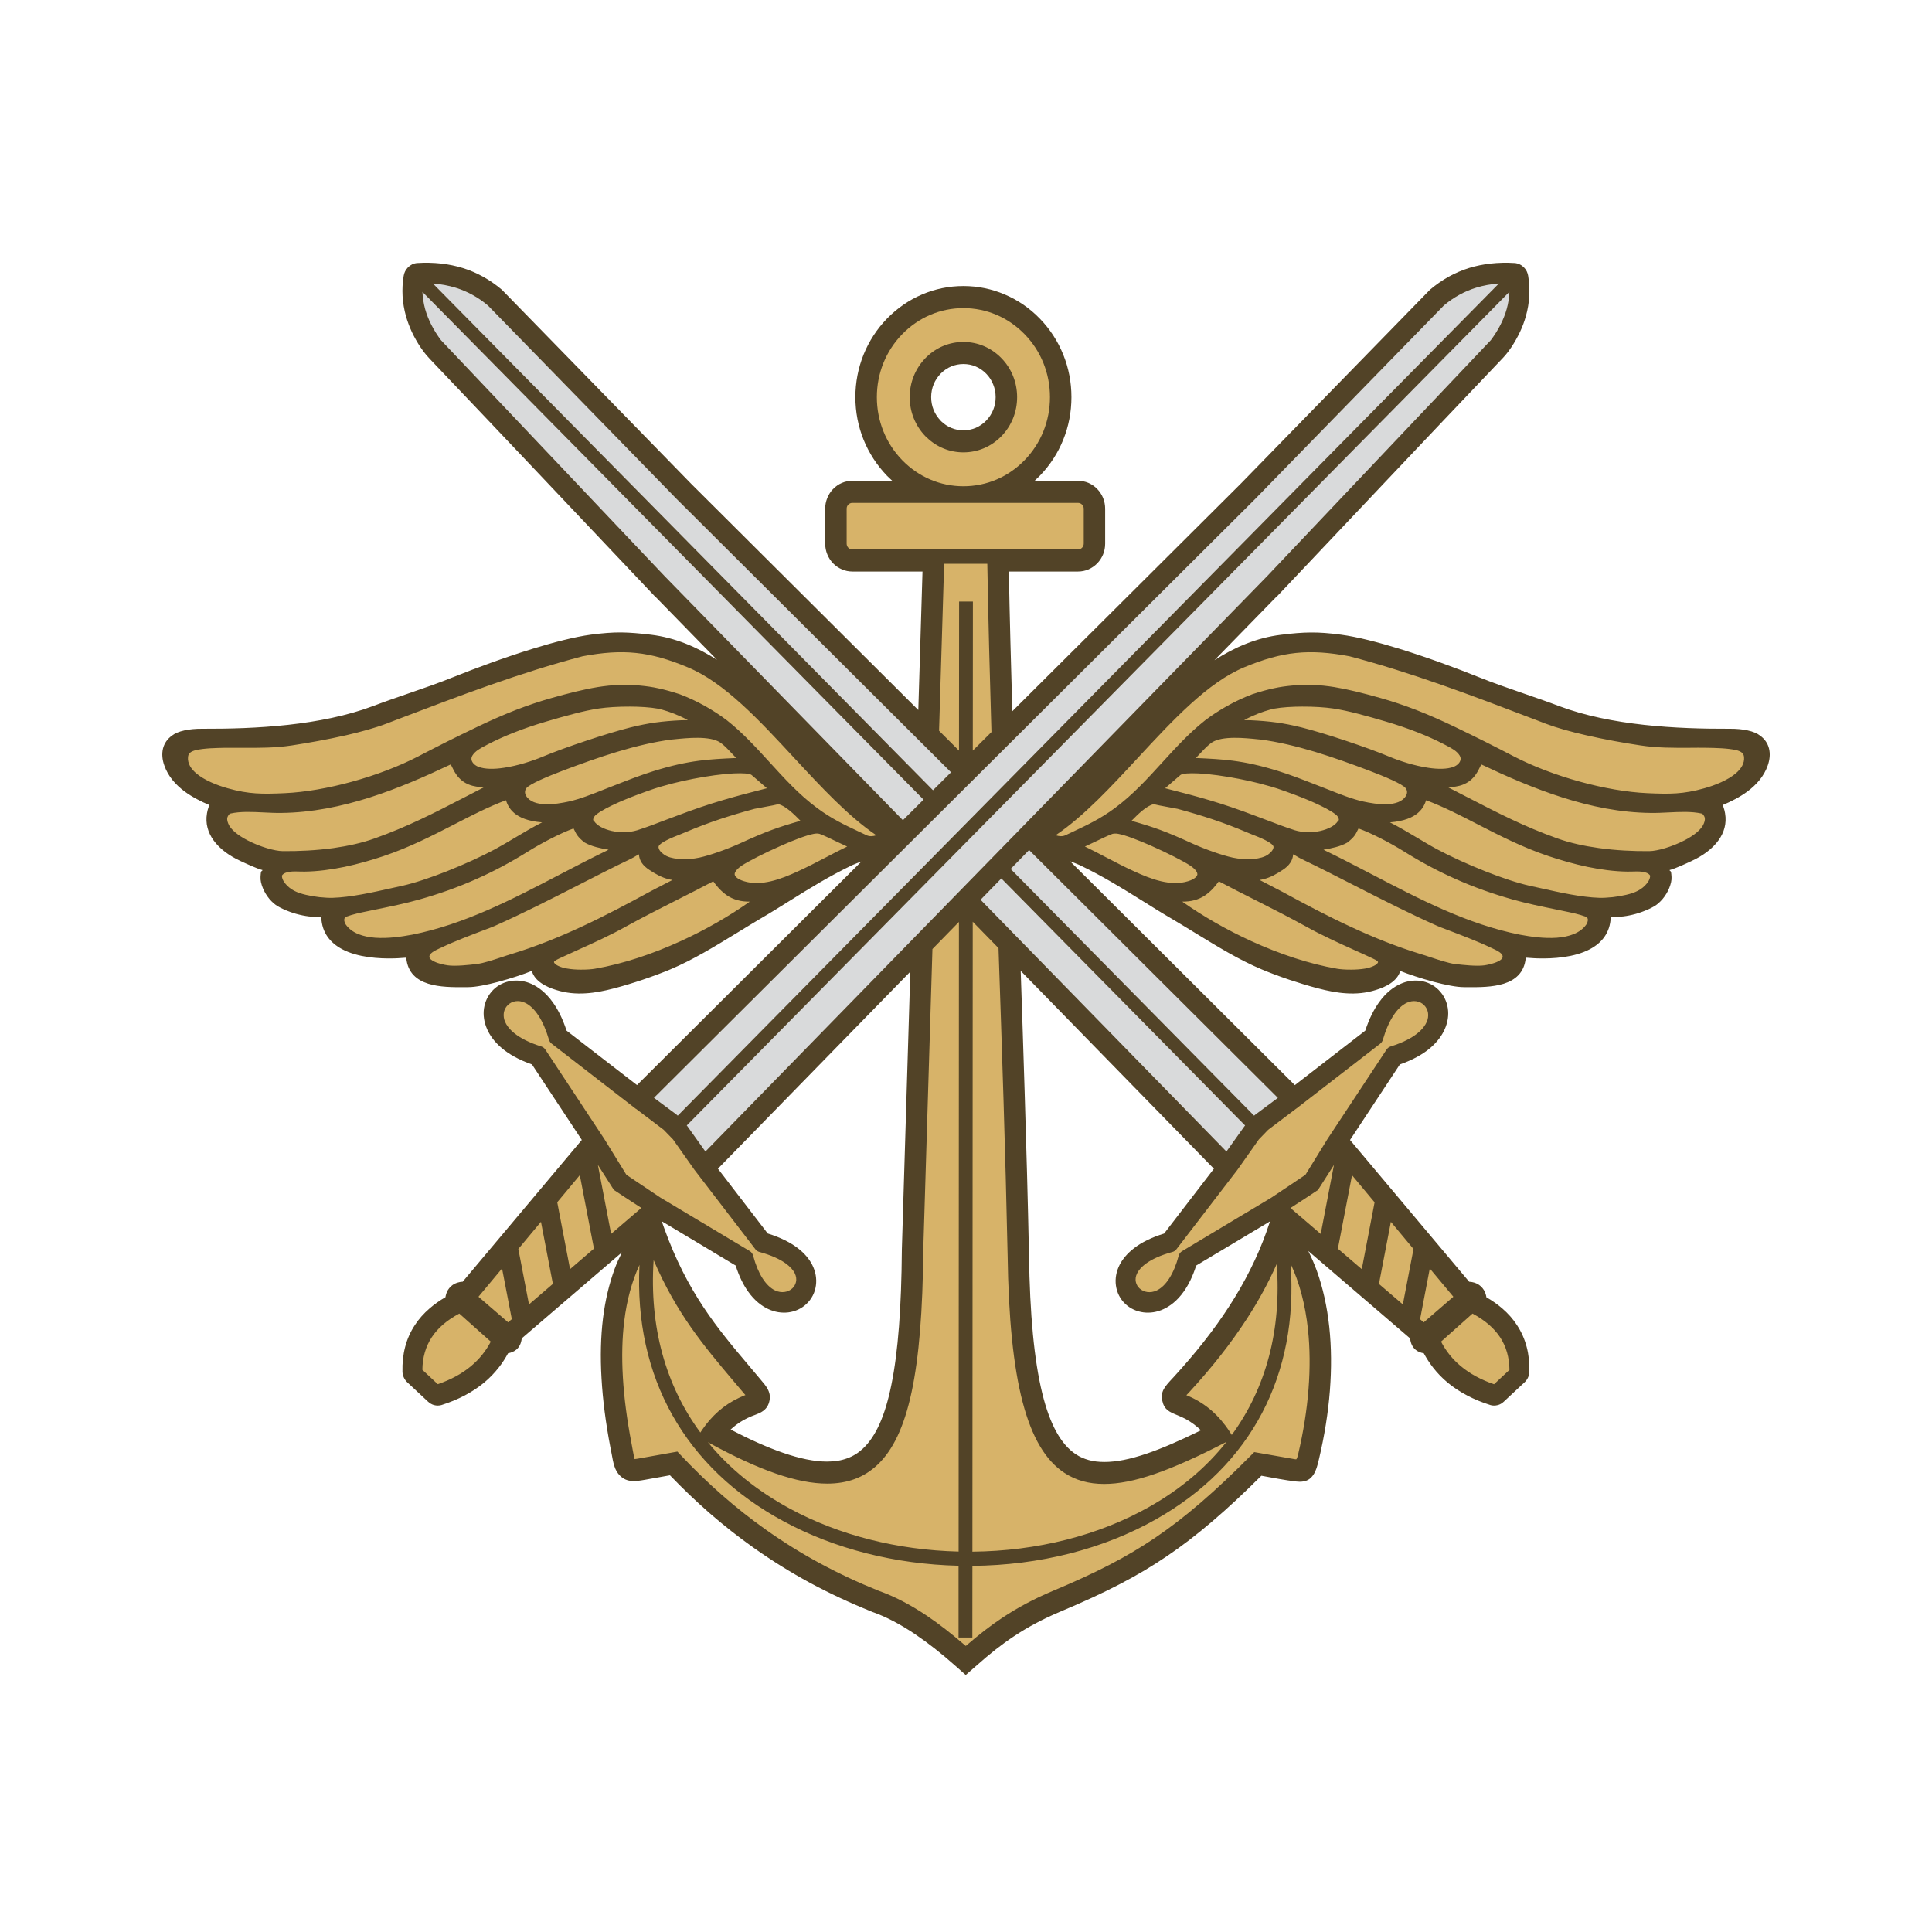
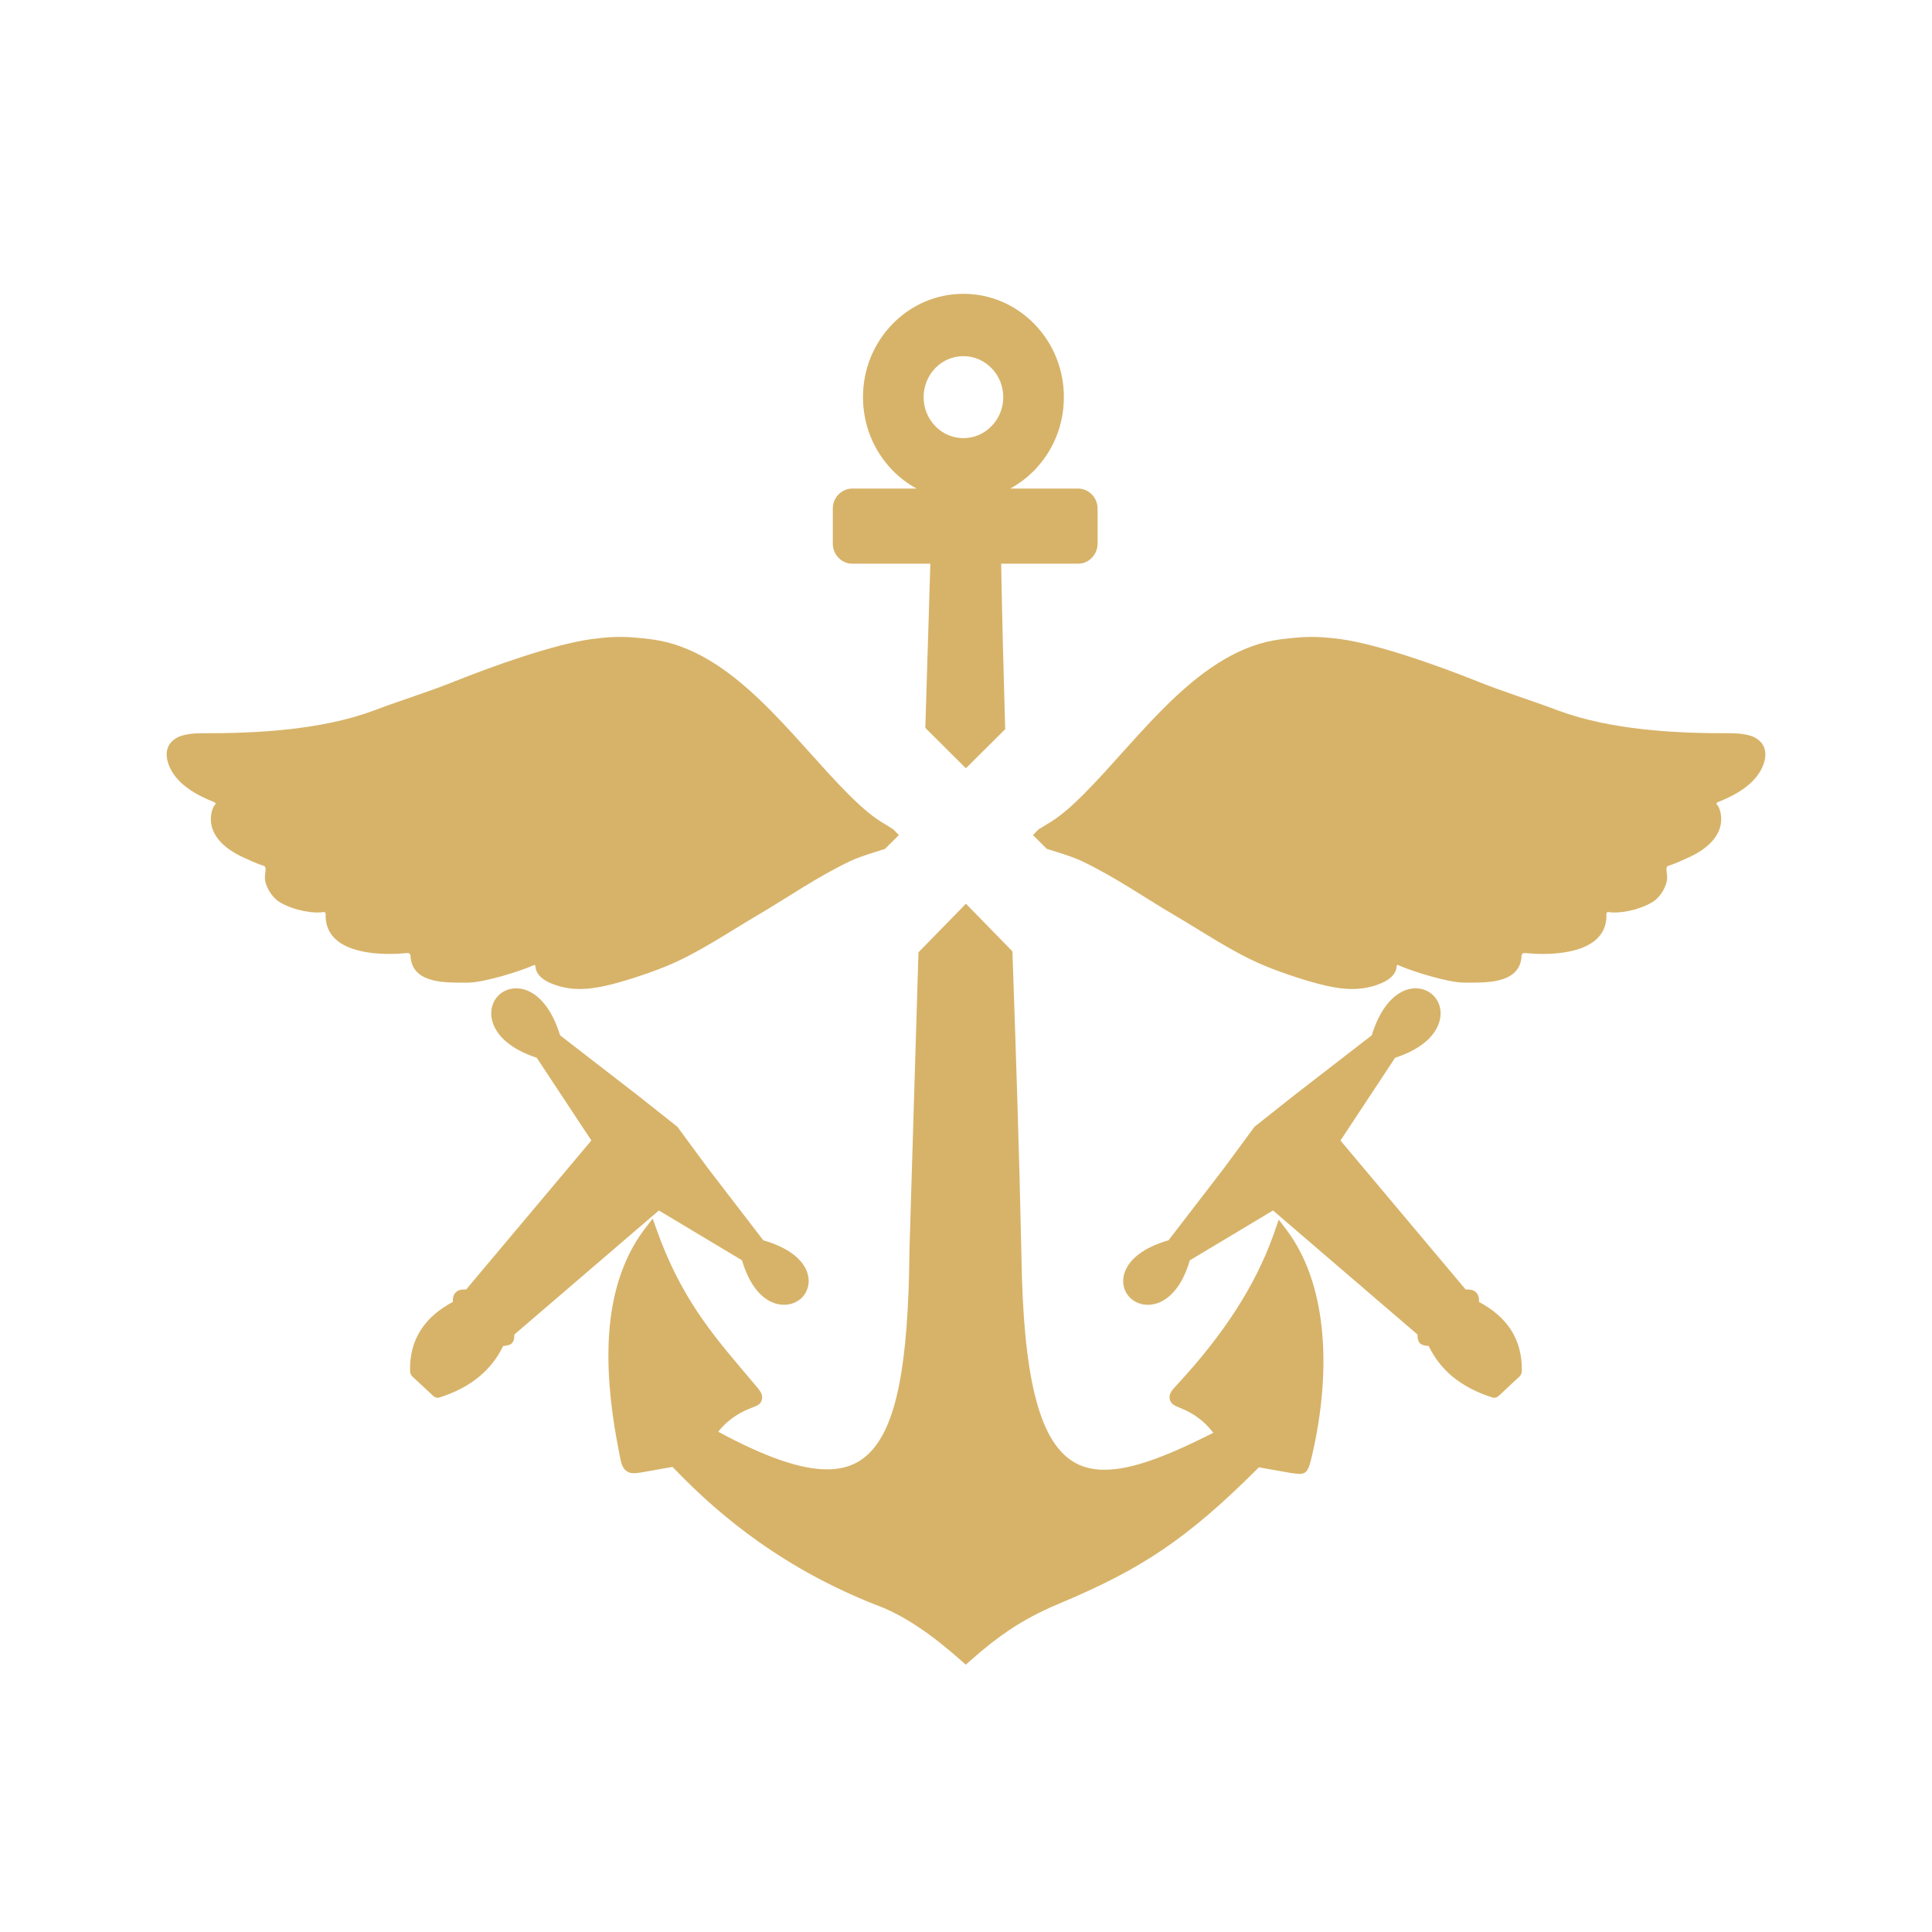
<svg xmlns="http://www.w3.org/2000/svg" width="35" height="35" viewBox="0 0 35 35" fill="none">
-   <path fill-rule="evenodd" clip-rule="evenodd" d="M27.548 5.021C27.544 4.993 27.531 4.966 27.511 4.946C27.489 4.922 27.46 4.908 27.429 4.906C27.151 4.889 26.889 4.917 26.652 4.991C26.414 5.065 26.194 5.187 25.993 5.358L22.574 8.863L17.498 13.919L12.422 8.863L9.003 5.359C8.802 5.187 8.582 5.065 8.344 4.991C8.107 4.917 7.846 4.889 7.567 4.907C7.537 4.909 7.508 4.923 7.485 4.946C7.465 4.967 7.452 4.994 7.448 5.022C7.412 5.242 7.424 5.467 7.486 5.687C7.546 5.904 7.655 6.117 7.808 6.321L7.818 6.332L11.888 10.628L11.889 10.628L16.284 15.129L11.551 19.843L12.271 20.413L12.822 21.161L17.498 16.372L22.174 21.162L22.725 20.413L23.445 19.843L18.712 15.129L23.107 10.627L23.108 10.628L27.178 6.332L27.188 6.321C27.341 6.117 27.45 5.904 27.51 5.687C27.572 5.467 27.585 5.242 27.548 5.021Z" fill="#D9DADB" />
  <path fill-rule="evenodd" clip-rule="evenodd" d="M16.732 7.195C16.732 7.393 16.807 7.579 16.943 7.719L16.954 7.731C17.089 7.864 17.265 7.937 17.453 7.937C17.646 7.937 17.827 7.86 17.963 7.719C18.1 7.579 18.175 7.393 18.175 7.195C18.175 6.997 18.1 6.81 17.963 6.67C17.827 6.53 17.646 6.452 17.453 6.452C17.264 6.452 17.085 6.527 16.95 6.662L16.943 6.67C16.807 6.81 16.732 6.997 16.732 7.195ZM15.191 10.105C15.123 10.036 15.087 9.945 15.087 9.848V9.215C15.087 9.118 15.123 9.026 15.191 8.957C15.257 8.889 15.346 8.851 15.441 8.851H16.605C16.444 8.763 16.297 8.652 16.167 8.518C15.823 8.164 15.634 7.695 15.634 7.195C15.634 6.695 15.823 6.225 16.167 5.871C16.511 5.518 16.967 5.323 17.453 5.323C17.939 5.323 18.396 5.518 18.74 5.871C19.084 6.225 19.273 6.695 19.273 7.195C19.273 7.694 19.084 8.164 18.74 8.518C18.609 8.652 18.462 8.763 18.302 8.851H19.53C19.624 8.851 19.713 8.889 19.78 8.957C19.847 9.026 19.884 9.118 19.884 9.215V9.848C19.884 9.945 19.847 10.036 19.78 10.105C19.713 10.174 19.624 10.212 19.53 10.212H18.137C18.155 11.217 18.181 12.217 18.21 13.21L17.498 13.918L16.763 13.186L16.854 10.212H15.441C15.346 10.212 15.257 10.174 15.191 10.105ZM23.306 22.279L23.165 22.094L23.085 22.326L23.068 22.374C22.904 22.834 22.673 23.296 22.38 23.747C22.099 24.18 21.764 24.607 21.353 25.053L21.335 25.073C21.229 25.187 21.171 25.25 21.191 25.345C21.21 25.436 21.276 25.463 21.377 25.505C21.396 25.513 21.418 25.522 21.453 25.538L21.46 25.54C21.579 25.594 21.69 25.665 21.789 25.751C21.857 25.811 21.921 25.879 21.98 25.956C21.057 26.425 20.465 26.626 20.007 26.626C19.776 26.626 19.584 26.573 19.419 26.465C18.817 26.071 18.535 24.921 18.504 22.735C18.465 20.87 18.403 19.026 18.341 17.235L17.499 16.372L16.639 17.252L16.476 22.636C16.458 24.762 16.233 25.873 15.723 26.349C15.528 26.531 15.285 26.619 14.981 26.619C14.505 26.619 13.86 26.396 13.011 25.937C13.063 25.872 13.12 25.812 13.179 25.761C13.271 25.681 13.374 25.613 13.487 25.559C13.543 25.532 13.59 25.514 13.629 25.499C13.721 25.464 13.787 25.439 13.805 25.346C13.822 25.259 13.773 25.198 13.674 25.082L13.472 24.843C12.885 24.147 12.331 23.491 11.901 22.291L11.824 22.075L11.704 22.232C11.681 22.262 11.661 22.29 11.642 22.314C11.333 22.742 11.137 23.275 11.06 23.898C10.981 24.545 11.025 25.318 11.194 26.196L11.214 26.302C11.245 26.474 11.263 26.569 11.329 26.632C11.404 26.704 11.494 26.698 11.667 26.666L12.184 26.574C12.682 27.097 13.19 27.539 13.736 27.925C14.379 28.381 15.064 28.752 15.836 29.062C16.103 29.157 16.371 29.296 16.656 29.488C16.891 29.645 17.131 29.835 17.415 30.085L17.496 30.157L17.578 30.085C17.847 29.846 18.068 29.674 18.293 29.524C18.558 29.347 18.843 29.197 19.163 29.062C19.982 28.718 20.53 28.433 21.055 28.079C21.598 27.713 22.139 27.25 22.806 26.582L23.377 26.683L23.44 26.692C23.481 26.697 23.515 26.701 23.544 26.701C23.677 26.701 23.711 26.614 23.761 26.401C23.957 25.573 24.02 24.761 23.944 24.054C23.866 23.333 23.651 22.737 23.306 22.279ZM31.838 13.391C31.759 13.324 31.57 13.282 31.339 13.283C30.366 13.288 29.172 13.225 28.224 12.87C27.735 12.685 27.23 12.532 26.748 12.337C26.103 12.078 24.968 11.67 24.285 11.578C23.857 11.522 23.642 11.528 23.213 11.58C21.721 11.762 20.662 13.358 19.629 14.391C19.459 14.562 19.253 14.752 19.05 14.881C18.991 14.918 18.899 14.974 18.812 15.026L18.713 15.128L18.962 15.377C19.172 15.446 19.368 15.496 19.591 15.596C20.23 15.903 20.687 16.233 21.279 16.581C21.814 16.895 22.338 17.254 22.884 17.484C23.128 17.588 23.544 17.734 23.896 17.826C24.233 17.913 24.563 17.963 24.903 17.856C25.058 17.808 25.286 17.71 25.301 17.511C25.303 17.493 25.305 17.472 25.334 17.486C25.569 17.593 26.236 17.801 26.521 17.801C26.887 17.801 27.512 17.835 27.562 17.349C27.564 17.323 27.559 17.303 27.576 17.284C27.596 17.261 27.608 17.265 27.635 17.266C27.708 17.27 27.782 17.279 27.856 17.28C28.312 17.294 29.075 17.217 29.102 16.616C29.103 16.586 29.095 16.551 29.112 16.529C29.121 16.518 29.173 16.527 29.198 16.529C29.314 16.537 29.473 16.516 29.613 16.477C29.725 16.446 29.903 16.378 29.991 16.302C30.091 16.216 30.168 16.089 30.196 15.963C30.224 15.839 30.145 15.704 30.23 15.682C30.332 15.655 30.523 15.565 30.624 15.518C30.917 15.381 31.237 15.122 31.173 14.746C31.164 14.692 31.146 14.627 31.113 14.587C31.091 14.565 31.088 14.545 31.122 14.531C31.448 14.402 31.825 14.195 31.95 13.84C32.009 13.674 31.993 13.5 31.838 13.391ZM8.48 17.801C8.765 17.801 9.432 17.593 9.667 17.486C9.697 17.472 9.698 17.493 9.7 17.511C9.715 17.71 9.943 17.808 10.098 17.856C10.438 17.963 10.768 17.913 11.105 17.826C11.457 17.734 11.873 17.588 12.117 17.484C12.663 17.254 13.187 16.895 13.722 16.581C14.314 16.233 14.771 15.903 15.41 15.596C15.631 15.497 15.825 15.447 16.032 15.379L16.284 15.128L16.179 15.021C16.095 14.97 16.008 14.917 15.951 14.881C15.748 14.752 15.543 14.562 15.372 14.391C14.339 13.358 13.28 11.762 11.788 11.58C11.359 11.528 11.144 11.522 10.716 11.578C10.033 11.67 8.898 12.078 8.253 12.337C7.771 12.532 7.266 12.685 6.777 12.87C5.829 13.225 4.635 13.288 3.662 13.283C3.431 13.282 3.242 13.324 3.163 13.391C3.008 13.5 2.992 13.674 3.051 13.84C3.176 14.195 3.552 14.402 3.879 14.531C3.913 14.545 3.91 14.565 3.888 14.587C3.855 14.627 3.837 14.692 3.828 14.746C3.764 15.122 4.084 15.381 4.378 15.518C4.478 15.565 4.669 15.655 4.771 15.682C4.856 15.704 4.777 15.839 4.805 15.963C4.834 16.089 4.91 16.216 5.01 16.302C5.098 16.378 5.276 16.446 5.388 16.477C5.528 16.516 5.687 16.537 5.803 16.529C5.828 16.527 5.88 16.518 5.889 16.529C5.906 16.551 5.898 16.586 5.899 16.616C5.926 17.217 6.689 17.294 7.145 17.28C7.219 17.279 7.293 17.27 7.366 17.266C7.393 17.265 7.405 17.261 7.425 17.284C7.443 17.303 7.437 17.323 7.439 17.349C7.489 17.835 8.114 17.801 8.48 17.801ZM13.442 22.831C13.584 23.315 13.809 23.509 13.975 23.586C14.167 23.675 14.381 23.646 14.518 23.517C14.661 23.381 14.69 23.169 14.592 22.977C14.512 22.822 14.315 22.61 13.828 22.469L12.822 21.16L12.271 20.412L11.551 19.842L10.147 18.756C9.986 18.236 9.747 18.033 9.574 17.954C9.379 17.865 9.166 17.898 9.031 18.033C8.892 18.173 8.86 18.385 8.95 18.586C9.026 18.758 9.223 18.998 9.724 19.163L10.713 20.661L8.444 23.361C8.349 23.354 8.286 23.375 8.245 23.426C8.205 23.475 8.201 23.535 8.204 23.586C7.953 23.718 7.759 23.886 7.63 24.083C7.488 24.299 7.42 24.556 7.429 24.846C7.43 24.881 7.448 24.918 7.475 24.941L7.847 25.287C7.871 25.309 7.9 25.322 7.93 25.322C7.94 25.322 7.95 25.32 7.96 25.317C8.246 25.227 8.49 25.099 8.685 24.936C8.868 24.784 9.012 24.598 9.115 24.384C9.248 24.372 9.318 24.349 9.318 24.176L11.936 21.929L13.442 22.831ZM27.367 24.083C27.509 24.3 27.577 24.556 27.569 24.846C27.567 24.882 27.549 24.918 27.522 24.941L27.151 25.287C27.127 25.309 27.097 25.322 27.067 25.322C27.058 25.322 27.048 25.32 27.037 25.317C26.752 25.227 26.508 25.099 26.312 24.937C26.129 24.785 25.985 24.599 25.882 24.384C25.75 24.373 25.679 24.349 25.679 24.176L23.062 21.929L21.555 22.832C21.414 23.315 21.188 23.509 21.023 23.586C20.83 23.676 20.616 23.646 20.48 23.517C20.336 23.381 20.307 23.169 20.406 22.977C20.485 22.823 20.682 22.61 21.169 22.469L22.175 21.161L22.726 20.413L23.446 19.842L24.85 18.756C25.011 18.237 25.25 18.033 25.423 17.954C25.618 17.865 25.831 17.898 25.966 18.034C26.106 18.173 26.137 18.385 26.047 18.587C25.971 18.759 25.775 18.998 25.273 19.163L24.284 20.662L26.553 23.362C26.649 23.354 26.712 23.375 26.753 23.427C26.792 23.475 26.797 23.536 26.793 23.586C27.045 23.719 27.238 23.886 27.367 24.083Z" fill="#D7B369" />
-   <path fill-rule="evenodd" clip-rule="evenodd" d="M16.913 6.965C16.942 6.893 16.985 6.827 17.04 6.77L17.048 6.762C17.102 6.709 17.165 6.667 17.233 6.638C17.302 6.61 17.376 6.595 17.453 6.595C17.532 6.595 17.608 6.61 17.677 6.64C17.746 6.669 17.81 6.713 17.866 6.77C17.922 6.827 17.965 6.894 17.993 6.966C18.022 7.037 18.037 7.115 18.037 7.195C18.037 7.276 18.022 7.354 17.993 7.425C17.964 7.497 17.921 7.563 17.866 7.62L17.866 7.62C17.811 7.677 17.746 7.721 17.677 7.751C17.607 7.78 17.532 7.796 17.453 7.796C17.376 7.796 17.303 7.781 17.235 7.753C17.167 7.725 17.104 7.684 17.05 7.631L17.04 7.62C16.985 7.562 16.942 7.497 16.913 7.425C16.884 7.354 16.869 7.276 16.869 7.195C16.869 7.115 16.884 7.037 16.913 6.965ZM16.789 7.927L16.79 7.926C16.97 8.1 17.205 8.195 17.453 8.195C17.713 8.195 17.957 8.092 18.141 7.903C18.325 7.714 18.426 7.462 18.426 7.195C18.426 6.928 18.325 6.676 18.141 6.488C17.957 6.299 17.713 6.195 17.453 6.195C17.203 6.195 16.967 6.291 16.785 6.468L16.785 6.468L16.765 6.488C16.582 6.677 16.48 6.928 16.48 7.195C16.48 7.462 16.582 7.714 16.765 7.903L16.789 7.927ZM31.442 14.013C31.297 14.134 31.078 14.224 30.874 14.281C30.683 14.335 30.527 14.361 30.368 14.372C30.208 14.383 30.045 14.378 29.844 14.369C29.468 14.352 29.041 14.276 28.623 14.161C28.19 14.042 27.768 13.881 27.425 13.703C27.241 13.607 27.066 13.518 26.895 13.432C26.73 13.35 26.554 13.263 26.362 13.171C26.136 13.062 25.897 12.956 25.657 12.862C25.443 12.78 25.227 12.706 25.015 12.647C24.7 12.558 24.428 12.489 24.171 12.447C23.911 12.406 23.665 12.393 23.403 12.42C23.288 12.431 23.186 12.445 23.073 12.47C22.959 12.494 22.835 12.528 22.677 12.58L22.674 12.582C22.532 12.635 22.381 12.706 22.235 12.787C22.089 12.869 21.947 12.961 21.826 13.054L21.825 13.055C21.54 13.281 21.299 13.546 21.056 13.812C20.788 14.106 20.519 14.402 20.194 14.641C19.936 14.832 19.713 14.937 19.445 15.064L19.305 15.13C19.247 15.158 19.186 15.151 19.125 15.132L19.126 15.13C19.634 14.787 20.123 14.259 20.613 13.73C21.245 13.048 21.88 12.362 22.544 12.087C22.886 11.945 23.18 11.86 23.478 11.829C23.776 11.798 24.081 11.82 24.447 11.889C25.587 12.189 26.632 12.587 27.817 13.039L28.004 13.111C28.205 13.187 28.46 13.257 28.727 13.318C29.069 13.397 29.427 13.46 29.714 13.503C30.016 13.55 30.312 13.548 30.603 13.547C30.709 13.546 30.814 13.545 30.92 13.547C30.996 13.548 31.093 13.55 31.192 13.556C31.286 13.562 31.379 13.572 31.451 13.589C31.492 13.598 31.53 13.613 31.556 13.635C31.577 13.653 31.592 13.678 31.595 13.714C31.606 13.828 31.543 13.928 31.442 14.013ZM30.866 14.92C30.823 15.031 30.681 15.139 30.514 15.225C30.288 15.342 30.023 15.418 29.879 15.419C29.592 15.422 29.274 15.407 28.961 15.363C28.7 15.327 28.443 15.271 28.213 15.189C27.608 14.973 27.13 14.725 26.601 14.452C26.484 14.391 26.364 14.329 26.23 14.261C26.421 14.258 26.607 14.214 26.736 14.029C26.769 13.981 26.792 13.935 26.816 13.886L26.834 13.848C27.308 14.072 27.798 14.286 28.302 14.446C28.822 14.612 29.356 14.721 29.903 14.727C30.009 14.729 30.116 14.723 30.225 14.718C30.432 14.708 30.644 14.697 30.826 14.738L30.83 14.738C30.834 14.739 30.84 14.744 30.848 14.751C30.86 14.764 30.871 14.781 30.879 14.799C30.885 14.815 30.887 14.833 30.885 14.851C30.883 14.873 30.875 14.897 30.866 14.92ZM29.89 15.898C29.883 15.931 29.864 15.967 29.84 15.998C29.792 16.059 29.736 16.103 29.674 16.136C29.609 16.17 29.536 16.193 29.458 16.211C29.377 16.23 29.292 16.244 29.213 16.253C29.116 16.263 29.031 16.267 28.976 16.265C28.644 16.255 28.258 16.168 27.904 16.089L27.713 16.047C27.485 15.996 27.201 15.9 26.916 15.788C26.592 15.66 26.27 15.512 26.035 15.386C25.91 15.319 25.784 15.243 25.658 15.168C25.504 15.076 25.35 14.985 25.188 14.902L25.18 14.898C25.698 14.857 25.794 14.619 25.836 14.497C26.153 14.616 26.461 14.774 26.778 14.938C27.174 15.141 27.586 15.353 28.055 15.51C28.277 15.584 28.516 15.653 28.758 15.704C29.001 15.754 29.247 15.787 29.482 15.79C29.508 15.79 29.536 15.79 29.564 15.789C29.683 15.785 29.835 15.78 29.891 15.858C29.895 15.864 29.894 15.879 29.89 15.898ZM29.177 16.584L29.173 16.585L29.174 16.581C29.181 16.572 29.18 16.576 29.177 16.584ZM28.756 16.712C28.751 16.726 28.744 16.74 28.735 16.752C28.623 16.908 28.422 16.971 28.205 16.988C27.976 17.005 27.728 16.969 27.536 16.933C26.59 16.746 25.72 16.292 24.854 15.84C24.56 15.687 24.267 15.534 23.976 15.394C24.123 15.368 24.284 15.336 24.408 15.264L24.416 15.258C24.534 15.165 24.56 15.111 24.589 15.051L24.608 15.015C24.611 15.009 24.609 15.008 24.611 15.007C24.613 15.006 24.612 15.009 24.617 15.011C24.724 15.049 24.858 15.11 24.993 15.178C25.155 15.259 25.316 15.351 25.436 15.426C25.75 15.622 26.061 15.788 26.383 15.93C26.705 16.073 27.041 16.193 27.406 16.296C27.654 16.366 27.921 16.421 28.234 16.485L28.339 16.507C28.471 16.534 28.604 16.561 28.728 16.607C28.735 16.61 28.74 16.613 28.745 16.616C28.755 16.624 28.761 16.636 28.764 16.649C28.767 16.669 28.764 16.691 28.756 16.712ZM27.219 17.349C27.211 17.374 27.178 17.398 27.137 17.418C27.056 17.458 26.951 17.479 26.89 17.488C26.821 17.498 26.725 17.496 26.629 17.49C26.531 17.484 26.431 17.472 26.359 17.464C26.244 17.45 26.065 17.39 25.912 17.34C25.85 17.319 25.793 17.3 25.741 17.285C25.302 17.151 24.88 16.981 24.468 16.789C24.053 16.597 23.648 16.383 23.243 16.162C23.163 16.119 23.085 16.079 23.007 16.039C22.944 16.007 22.881 15.975 22.818 15.941C22.845 15.938 22.872 15.932 22.899 15.925C23.014 15.895 23.121 15.837 23.238 15.759C23.293 15.723 23.342 15.681 23.376 15.628C23.405 15.584 23.423 15.535 23.426 15.477C23.444 15.485 23.462 15.496 23.481 15.507C23.505 15.522 23.532 15.538 23.568 15.556C23.893 15.712 24.22 15.879 24.546 16.046C25.034 16.295 25.522 16.544 26.038 16.774C26.071 16.789 26.137 16.814 26.225 16.847C26.435 16.927 26.769 17.053 26.999 17.164L27.036 17.181C27.123 17.221 27.243 17.276 27.219 17.349ZM24.956 17.448L24.956 17.448C24.943 17.467 24.917 17.485 24.882 17.501C24.839 17.521 24.786 17.537 24.729 17.547C24.649 17.56 24.561 17.566 24.48 17.566C24.372 17.567 24.275 17.559 24.22 17.549C23.72 17.463 23.182 17.284 22.666 17.048C22.222 16.845 21.793 16.599 21.418 16.334L21.473 16.333C21.552 16.329 21.622 16.317 21.692 16.291C21.76 16.267 21.827 16.23 21.894 16.173C21.955 16.122 22.016 16.055 22.08 15.966C22.298 16.082 22.522 16.195 22.746 16.308C23.046 16.46 23.346 16.612 23.651 16.78C23.931 16.937 24.247 17.081 24.553 17.219C24.66 17.267 24.766 17.315 24.863 17.361C24.897 17.376 24.94 17.397 24.96 17.42C24.966 17.425 24.967 17.434 24.956 17.448ZM21.333 14.653C21.566 14.716 21.767 14.776 21.965 14.842C22.166 14.909 22.362 14.983 22.582 15.076C22.603 15.086 22.633 15.097 22.667 15.111C22.816 15.169 23.084 15.275 23.071 15.351C23.067 15.377 23.055 15.399 23.04 15.418C23.023 15.441 22.999 15.461 22.972 15.481C22.91 15.526 22.817 15.55 22.718 15.56C22.584 15.573 22.439 15.56 22.333 15.537C22.228 15.514 22.111 15.478 21.999 15.439C21.845 15.386 21.7 15.326 21.607 15.284C21.369 15.175 21.192 15.099 21.016 15.034C20.856 14.975 20.698 14.926 20.498 14.87C20.616 14.75 20.771 14.597 20.898 14.569L20.899 14.569C20.906 14.567 20.936 14.579 20.997 14.59C21.13 14.614 21.299 14.647 21.333 14.653ZM21.704 14.011C21.917 14.021 22.19 14.06 22.442 14.109C22.572 14.134 22.698 14.163 22.806 14.19C22.978 14.234 23.106 14.273 23.146 14.287C23.242 14.32 23.353 14.359 23.464 14.401C23.552 14.434 23.638 14.468 23.713 14.5L23.8 14.538C23.837 14.555 23.878 14.573 23.918 14.593C23.988 14.626 24.062 14.665 24.124 14.704C24.179 14.739 24.222 14.771 24.236 14.796C24.249 14.817 24.255 14.837 24.255 14.852C24.255 14.856 24.254 14.859 24.253 14.86L24.242 14.869L24.234 14.88C24.182 14.959 24.062 15.021 23.917 15.054C23.772 15.086 23.606 15.086 23.457 15.041C23.294 14.989 23.126 14.925 22.959 14.861L22.735 14.777C22.424 14.659 22.175 14.575 21.919 14.499C21.673 14.426 21.424 14.36 21.108 14.28C21.152 14.24 21.197 14.201 21.241 14.164L21.385 14.04C21.423 14.011 21.543 14.004 21.704 14.011ZM22.539 13.046C22.584 13.021 22.633 12.996 22.685 12.973C22.829 12.908 22.985 12.857 23.089 12.837C23.225 12.813 23.408 12.801 23.591 12.801C23.797 12.8 24.005 12.813 24.152 12.835C24.293 12.856 24.447 12.89 24.608 12.932C24.769 12.973 24.938 13.022 25.108 13.072C25.301 13.129 25.495 13.194 25.68 13.267C25.854 13.335 26.018 13.409 26.165 13.486L26.205 13.507C26.299 13.556 26.392 13.604 26.444 13.689C26.448 13.696 26.452 13.704 26.454 13.711C26.464 13.737 26.462 13.765 26.451 13.79C26.438 13.819 26.413 13.847 26.38 13.868C26.366 13.877 26.351 13.884 26.335 13.891C26.217 13.937 26.048 13.936 25.871 13.909C25.621 13.872 25.355 13.785 25.177 13.711C24.967 13.623 24.672 13.516 24.377 13.418C24.084 13.32 23.791 13.231 23.579 13.178C23.413 13.137 23.268 13.108 23.121 13.088C22.975 13.068 22.828 13.056 22.659 13.048C22.619 13.046 22.579 13.046 22.539 13.046ZM22.796 13.394L22.831 13.397C23.151 13.438 23.489 13.52 23.822 13.62C24.155 13.721 24.487 13.841 24.794 13.957C24.938 14.012 25.095 14.074 25.224 14.134C25.344 14.19 25.438 14.242 25.465 14.279C25.481 14.299 25.489 14.323 25.49 14.346C25.491 14.37 25.484 14.396 25.469 14.42C25.404 14.525 25.273 14.563 25.132 14.569C24.978 14.576 24.811 14.545 24.695 14.52C24.495 14.476 24.267 14.385 24.061 14.303L23.799 14.201C23.587 14.118 23.378 14.037 23.16 13.969C22.835 13.868 22.585 13.814 22.334 13.781C22.125 13.754 21.916 13.743 21.664 13.732C21.695 13.7 21.725 13.669 21.752 13.639C21.825 13.562 21.888 13.495 21.957 13.449C22.143 13.328 22.546 13.368 22.796 13.394ZM21.035 15.965C20.866 15.926 20.698 15.855 20.543 15.784C20.376 15.708 20.215 15.624 20.052 15.539C19.921 15.47 19.789 15.401 19.654 15.336L19.786 15.274C19.936 15.202 20.103 15.122 20.152 15.107C20.166 15.103 20.181 15.101 20.198 15.101C20.217 15.1 20.238 15.102 20.259 15.106C20.389 15.13 20.619 15.218 20.854 15.322C21.148 15.452 21.446 15.604 21.564 15.683C21.618 15.719 21.655 15.755 21.675 15.788C21.688 15.809 21.693 15.829 21.691 15.845C21.688 15.861 21.677 15.879 21.659 15.895C21.629 15.922 21.584 15.946 21.523 15.964C21.365 16.013 21.199 16.003 21.035 15.965ZM23.15 19.889L22.738 20.195L22.719 20.211L18.309 15.742L18.643 15.399L23.15 19.889ZM23.473 20.09C23.473 20.091 23.479 20.087 23.485 20.082L25.003 18.908C25.027 18.89 25.044 18.864 25.052 18.835C25.154 18.485 25.31 18.246 25.49 18.164C25.602 18.113 25.723 18.132 25.799 18.209C25.877 18.287 25.895 18.405 25.845 18.516C25.799 18.62 25.653 18.815 25.191 18.958C25.162 18.967 25.135 18.988 25.118 19.015L24.047 20.637L23.649 21.283L23.034 21.695L21.416 22.665C21.384 22.683 21.36 22.716 21.352 22.752C21.265 23.076 21.123 23.3 20.953 23.379C20.843 23.431 20.72 23.414 20.642 23.339C20.583 23.283 20.541 23.181 20.602 23.064C20.648 22.973 20.794 22.802 21.241 22.68C21.268 22.673 21.293 22.656 21.311 22.633L22.416 21.194L22.805 20.642L22.973 20.468L23.473 20.09ZM24.493 21.29L24.902 21.781L24.67 22.992L24.237 22.621L24.493 21.29ZM25.197 22.135L25.607 22.627L25.414 23.631L24.981 23.26L25.197 22.135ZM23.926 22.354L23.378 21.884C23.543 21.778 23.708 21.67 23.876 21.558L24.166 21.104L23.926 22.354ZM23.518 26.341C23.512 26.365 23.497 26.428 23.482 26.437C23.476 26.437 23.469 26.436 23.46 26.435L22.722 26.306L22.676 26.352C22.002 27.032 21.46 27.498 20.918 27.864C20.406 28.209 19.87 28.487 19.068 28.823C18.735 28.963 18.437 29.122 18.157 29.308C17.945 29.449 17.734 29.612 17.496 29.818C17.24 29.597 17.01 29.418 16.793 29.272C16.491 29.069 16.204 28.92 15.919 28.819C15.171 28.518 14.503 28.157 13.878 27.714C13.329 27.326 12.819 26.878 12.318 26.346L12.272 26.297L11.621 26.413C11.565 26.423 11.521 26.431 11.497 26.433C11.487 26.404 11.475 26.334 11.46 26.256C11.453 26.215 11.444 26.169 11.44 26.146C11.276 25.295 11.232 24.55 11.309 23.931C11.355 23.554 11.448 23.213 11.585 22.914C11.483 24.948 12.406 26.594 14.198 27.561C15.123 28.06 16.218 28.338 17.365 28.365L17.365 29.665H17.615L17.616 28.367C18.834 28.356 19.983 28.065 20.941 27.524C22.666 26.55 23.527 24.91 23.38 22.893C23.541 23.234 23.646 23.633 23.695 24.083C23.768 24.76 23.707 25.541 23.518 26.341ZM10.831 21.103L11.121 21.557C11.289 21.669 11.455 21.777 11.619 21.883L11.071 22.353L10.831 21.103ZM10.327 22.992L10.095 21.78L10.504 21.289L10.76 22.62L10.327 22.992ZM9.583 23.631L9.39 22.626L9.8 22.134L10.016 23.259L9.583 23.631ZM9.879 19.014C9.862 18.987 9.835 18.966 9.807 18.958C9.344 18.814 9.198 18.619 9.152 18.516C9.102 18.404 9.12 18.286 9.198 18.209C9.275 18.131 9.395 18.113 9.507 18.164C9.687 18.245 9.843 18.485 9.945 18.835C9.953 18.863 9.97 18.889 9.994 18.907L11.512 20.082C11.518 20.086 11.524 20.091 11.524 20.089L12.024 20.468L12.192 20.641L12.581 21.193L13.686 22.633C13.705 22.656 13.729 22.673 13.756 22.68C14.203 22.801 14.349 22.972 14.396 23.063C14.456 23.181 14.414 23.283 14.355 23.339C14.277 23.413 14.155 23.43 14.044 23.379C13.874 23.299 13.732 23.076 13.645 22.752C13.637 22.716 13.614 22.683 13.582 22.664L11.963 21.695L11.348 21.283L10.95 20.637L9.879 19.014ZM22.742 9.036L26.156 5.535C26.331 5.387 26.528 5.278 26.741 5.212C26.871 5.172 27.009 5.147 27.154 5.136L12.278 20.211L12.259 20.194L11.847 19.888L22.742 9.036ZM15.556 15.064C15.287 14.937 15.065 14.832 14.807 14.641C14.482 14.402 14.213 14.106 13.945 13.812C13.702 13.546 13.461 13.281 13.176 13.055L13.175 13.054C13.054 12.961 12.912 12.869 12.766 12.787C12.62 12.706 12.469 12.635 12.327 12.582L12.324 12.58C12.166 12.528 12.042 12.494 11.928 12.47C11.815 12.445 11.713 12.431 11.598 12.42C11.336 12.393 11.09 12.406 10.83 12.447C10.572 12.489 10.301 12.558 9.986 12.647C9.774 12.706 9.558 12.78 9.344 12.862C9.104 12.956 8.865 13.062 8.639 13.171C8.447 13.263 8.271 13.35 8.105 13.432C7.935 13.518 7.76 13.607 7.576 13.703C7.233 13.881 6.811 14.042 6.378 14.161C5.96 14.276 5.533 14.352 5.157 14.369C4.956 14.378 4.793 14.383 4.633 14.372C4.474 14.361 4.318 14.335 4.127 14.281C3.923 14.224 3.704 14.134 3.559 14.013C3.458 13.928 3.395 13.828 3.406 13.714C3.409 13.678 3.424 13.653 3.445 13.635C3.471 13.613 3.509 13.599 3.55 13.589C3.622 13.572 3.715 13.562 3.809 13.556C3.908 13.55 4.005 13.549 4.082 13.547C4.187 13.546 4.292 13.546 4.398 13.547C4.689 13.549 4.985 13.55 5.287 13.504C5.574 13.46 5.932 13.397 6.274 13.319C6.541 13.257 6.796 13.187 6.997 13.111L7.184 13.039C8.369 12.588 9.414 12.189 10.554 11.889C10.92 11.82 11.225 11.798 11.523 11.829C11.822 11.86 12.115 11.945 12.457 12.088C13.121 12.362 13.756 13.048 14.387 13.73C14.878 14.26 15.367 14.787 15.874 15.131L15.876 15.132C15.815 15.151 15.754 15.158 15.696 15.13L15.556 15.064ZM14.949 15.539C14.786 15.624 14.624 15.708 14.458 15.784C14.303 15.855 14.135 15.926 13.966 15.965C13.802 16.003 13.636 16.013 13.478 15.964C13.418 15.946 13.372 15.922 13.342 15.895C13.324 15.879 13.313 15.861 13.31 15.845C13.307 15.829 13.312 15.809 13.326 15.788C13.346 15.755 13.382 15.719 13.437 15.682C13.555 15.604 13.853 15.451 14.147 15.322C14.381 15.218 14.612 15.13 14.742 15.106C14.763 15.102 14.784 15.1 14.803 15.1C14.819 15.101 14.835 15.103 14.849 15.107C14.898 15.122 15.065 15.202 15.215 15.274L15.347 15.336C15.212 15.401 15.08 15.47 14.949 15.539ZM12.335 17.048C11.819 17.284 11.281 17.463 10.781 17.549C10.726 17.559 10.629 17.567 10.521 17.566C10.44 17.566 10.352 17.56 10.272 17.546C10.215 17.537 10.162 17.521 10.119 17.501C10.084 17.485 10.058 17.467 10.045 17.448L10.044 17.448C10.034 17.434 10.035 17.425 10.04 17.419C10.061 17.397 10.104 17.376 10.137 17.361C10.235 17.315 10.341 17.267 10.447 17.219C10.754 17.081 11.07 16.937 11.349 16.78C11.655 16.612 11.955 16.46 12.255 16.308C12.479 16.195 12.703 16.081 12.921 15.966C12.985 16.055 13.046 16.122 13.107 16.173C13.174 16.23 13.241 16.267 13.309 16.291C13.378 16.317 13.449 16.329 13.528 16.333L13.583 16.334C13.208 16.599 12.779 16.845 12.335 17.048ZM9.259 17.285C9.208 17.3 9.151 17.319 9.089 17.34C8.936 17.39 8.757 17.45 8.642 17.463C8.57 17.472 8.47 17.484 8.372 17.49C8.276 17.496 8.18 17.498 8.112 17.488C8.05 17.479 7.944 17.458 7.864 17.418C7.823 17.398 7.79 17.374 7.782 17.349C7.758 17.276 7.878 17.221 7.965 17.18L8.001 17.164C8.231 17.053 8.566 16.927 8.776 16.847C8.864 16.814 8.93 16.789 8.963 16.774C9.479 16.544 9.967 16.295 10.455 16.046C10.781 15.879 11.107 15.712 11.433 15.556C11.469 15.538 11.496 15.522 11.52 15.507C11.539 15.496 11.557 15.485 11.575 15.477C11.578 15.535 11.596 15.584 11.624 15.628C11.659 15.681 11.708 15.723 11.763 15.759C11.88 15.837 11.988 15.895 12.102 15.925C12.129 15.932 12.156 15.938 12.183 15.941C12.12 15.975 12.057 16.007 11.994 16.039C11.916 16.079 11.837 16.119 11.758 16.162C11.352 16.383 10.948 16.597 10.534 16.789C10.121 16.981 9.699 17.151 9.259 17.285ZM7.465 16.933C7.273 16.969 7.025 17.005 6.796 16.988C6.578 16.971 6.378 16.908 6.266 16.752C6.257 16.74 6.25 16.726 6.245 16.712C6.237 16.691 6.234 16.669 6.238 16.649C6.24 16.636 6.246 16.624 6.256 16.616C6.261 16.613 6.266 16.61 6.273 16.607C6.397 16.561 6.529 16.534 6.662 16.507L6.767 16.485C7.08 16.421 7.347 16.366 7.595 16.296C7.96 16.193 8.296 16.073 8.618 15.93C8.94 15.788 9.251 15.622 9.565 15.426C9.685 15.351 9.846 15.259 10.008 15.178C10.143 15.11 10.276 15.049 10.384 15.011C10.389 15.009 10.388 15.006 10.39 15.007C10.392 15.008 10.39 15.009 10.393 15.015L10.412 15.051C10.441 15.111 10.467 15.165 10.584 15.258L10.593 15.264C10.717 15.336 10.878 15.368 11.025 15.394C10.734 15.534 10.441 15.687 10.147 15.84C9.281 16.292 8.411 16.746 7.465 16.933ZM6.025 16.265C5.97 16.267 5.884 16.263 5.788 16.253C5.709 16.244 5.623 16.23 5.543 16.211C5.465 16.193 5.392 16.17 5.327 16.136C5.265 16.103 5.209 16.059 5.161 15.998C5.137 15.967 5.118 15.931 5.111 15.898C5.107 15.879 5.106 15.864 5.11 15.858C5.166 15.78 5.318 15.785 5.437 15.789C5.465 15.79 5.493 15.79 5.518 15.79C5.754 15.787 6 15.754 6.243 15.704C6.485 15.653 6.724 15.584 6.946 15.51C7.415 15.353 7.827 15.141 8.223 14.938C8.54 14.774 8.848 14.616 9.165 14.497C9.207 14.619 9.303 14.858 9.821 14.898L9.813 14.902C9.651 14.985 9.497 15.076 9.343 15.168C9.217 15.243 9.09 15.319 8.966 15.386C8.731 15.512 8.409 15.66 8.085 15.788C7.8 15.9 7.515 15.996 7.288 16.047L7.097 16.089C6.743 16.168 6.357 16.255 6.025 16.265ZM5.824 16.584C5.821 16.576 5.819 16.572 5.827 16.581L5.828 16.585L5.824 16.584ZM12.342 13.048C12.172 13.056 12.026 13.068 11.88 13.088C11.733 13.108 11.588 13.137 11.421 13.178C11.21 13.231 10.917 13.32 10.624 13.418C10.328 13.516 10.034 13.623 9.824 13.711C9.646 13.785 9.38 13.872 9.13 13.909C8.953 13.936 8.784 13.937 8.666 13.891C8.65 13.884 8.634 13.877 8.621 13.868C8.588 13.847 8.563 13.819 8.55 13.79C8.539 13.765 8.537 13.737 8.547 13.711C8.549 13.704 8.553 13.696 8.557 13.689C8.609 13.604 8.702 13.556 8.796 13.507L8.835 13.486C8.983 13.409 9.147 13.335 9.321 13.267C9.506 13.194 9.7 13.129 9.893 13.072C10.063 13.022 10.232 12.973 10.393 12.932C10.553 12.89 10.708 12.856 10.849 12.835C10.996 12.813 11.204 12.8 11.41 12.801C11.593 12.801 11.776 12.813 11.912 12.837C12.016 12.857 12.171 12.908 12.316 12.973C12.367 12.996 12.417 13.021 12.462 13.046C12.421 13.046 12.382 13.046 12.342 13.048ZM12.667 13.781C12.416 13.814 12.166 13.868 11.841 13.969C11.623 14.037 11.413 14.118 11.201 14.201L10.94 14.303C10.735 14.385 10.506 14.476 10.306 14.52C10.19 14.545 10.023 14.576 9.869 14.569C9.728 14.563 9.597 14.525 9.532 14.42C9.517 14.396 9.51 14.37 9.511 14.346C9.512 14.323 9.52 14.299 9.535 14.279C9.563 14.242 9.657 14.19 9.777 14.134C9.906 14.074 10.063 14.012 10.207 13.957C10.514 13.841 10.846 13.721 11.18 13.62C11.512 13.52 11.85 13.438 12.17 13.397L12.205 13.394C12.455 13.368 12.858 13.328 13.044 13.449C13.113 13.495 13.176 13.562 13.248 13.639C13.277 13.669 13.306 13.7 13.337 13.732C13.084 13.743 12.876 13.754 12.667 13.781ZM14.004 14.59C14.065 14.579 14.095 14.567 14.102 14.569L14.102 14.569C14.229 14.597 14.384 14.75 14.502 14.87C14.303 14.926 14.145 14.975 13.985 15.034C13.809 15.099 13.632 15.175 13.394 15.284C13.301 15.326 13.156 15.386 13.002 15.439C12.89 15.478 12.773 15.514 12.668 15.537C12.562 15.56 12.417 15.573 12.283 15.559C12.183 15.55 12.091 15.526 12.029 15.481C12.002 15.461 11.978 15.441 11.96 15.418C11.945 15.399 11.934 15.377 11.93 15.351C11.917 15.275 12.185 15.169 12.334 15.111C12.368 15.097 12.397 15.086 12.419 15.076C12.639 14.983 12.835 14.909 13.036 14.842C13.234 14.776 13.435 14.716 13.668 14.653C13.701 14.647 13.871 14.614 14.004 14.59ZM13.082 14.499C12.825 14.575 12.577 14.659 12.266 14.777L12.041 14.861C11.875 14.925 11.707 14.989 11.543 15.041C11.395 15.086 11.229 15.086 11.084 15.054C10.939 15.021 10.819 14.959 10.766 14.88L10.759 14.869L10.748 14.86C10.746 14.859 10.746 14.856 10.746 14.852C10.745 14.837 10.752 14.817 10.765 14.796C10.779 14.771 10.822 14.739 10.876 14.704C10.939 14.665 11.013 14.626 11.082 14.593C11.123 14.573 11.164 14.555 11.2 14.538L11.288 14.5C11.363 14.468 11.449 14.434 11.537 14.401C11.647 14.359 11.759 14.32 11.855 14.287C11.895 14.273 12.023 14.234 12.195 14.19C12.303 14.163 12.429 14.134 12.559 14.109C12.811 14.06 13.084 14.021 13.297 14.011C13.458 14.004 13.578 14.011 13.616 14.04L13.76 14.164C13.804 14.201 13.848 14.24 13.893 14.28C13.577 14.36 13.328 14.426 13.082 14.499ZM4.487 15.225C4.32 15.139 4.178 15.031 4.135 14.92C4.126 14.897 4.118 14.873 4.116 14.851C4.114 14.833 4.115 14.816 4.122 14.8C4.13 14.781 4.141 14.764 4.153 14.751C4.16 14.744 4.167 14.739 4.171 14.738L4.175 14.738C4.357 14.697 4.569 14.708 4.776 14.718C4.885 14.723 4.992 14.729 5.098 14.727C5.645 14.721 6.179 14.612 6.699 14.447C7.203 14.286 7.693 14.072 8.166 13.848L8.185 13.886C8.209 13.935 8.232 13.981 8.265 14.029C8.394 14.215 8.58 14.258 8.77 14.261C8.637 14.33 8.517 14.391 8.4 14.452C7.871 14.725 7.393 14.973 6.787 15.189C6.558 15.271 6.301 15.327 6.04 15.364C5.727 15.407 5.409 15.422 5.122 15.419C4.978 15.418 4.713 15.342 4.487 15.225ZM12.04 10.437L7.989 6.163C7.854 5.983 7.756 5.792 7.702 5.6C7.674 5.497 7.657 5.392 7.653 5.288L16.731 14.486L16.357 14.859L12.04 10.437ZM8.256 5.213C8.469 5.279 8.666 5.388 8.841 5.536L12.255 9.036L17.229 13.991L16.902 14.316L7.843 5.137C7.988 5.147 8.126 5.173 8.256 5.213ZM17.104 10.213H17.886C17.904 11.238 17.931 12.255 17.961 13.262L17.623 13.598L17.625 10.937V10.898H17.375L17.373 13.598L17.012 13.238L17.104 10.213ZM15.44 9.954C15.414 9.954 15.387 9.943 15.368 9.923C15.348 9.903 15.338 9.876 15.338 9.848V9.215C15.338 9.187 15.348 9.161 15.368 9.141C15.387 9.121 15.414 9.11 15.44 9.11H19.529C19.557 9.11 19.583 9.121 19.602 9.141C19.622 9.161 19.633 9.187 19.633 9.215V9.848C19.633 9.876 19.622 9.903 19.602 9.923C19.583 9.943 19.557 9.954 19.529 9.954H15.44ZM15.885 7.195C15.885 6.764 16.048 6.359 16.344 6.055C16.641 5.75 17.034 5.582 17.453 5.582C17.872 5.582 18.266 5.75 18.562 6.055C18.858 6.359 19.021 6.764 19.021 7.195C19.021 7.626 18.858 8.031 18.562 8.336C18.266 8.641 17.872 8.809 17.453 8.809C17.034 8.809 16.641 8.641 16.344 8.336C16.048 8.031 15.885 7.626 15.885 7.195ZM17.764 16.3L18.14 15.914L22.556 20.389L22.554 20.392L22.543 20.405L22.218 20.861L17.764 16.3ZM21.951 25.556C21.83 25.451 21.696 25.365 21.552 25.301C21.535 25.293 21.512 25.284 21.492 25.275C21.5 25.268 21.508 25.261 21.516 25.251L21.535 25.231C21.956 24.774 22.301 24.335 22.589 23.89C22.801 23.564 22.982 23.231 23.129 22.899C23.218 24.092 22.935 25.147 22.315 25.995L22.273 25.931C22.179 25.787 22.07 25.661 21.951 25.556ZM17.622 16.698L18.089 17.176C18.151 18.988 18.214 20.852 18.254 22.741C18.286 25.021 18.604 26.238 19.284 26.683C19.489 26.818 19.725 26.883 20.003 26.883C20.524 26.883 21.187 26.655 22.219 26.121C21.855 26.582 21.387 26.978 20.82 27.298C19.901 27.817 18.795 28.098 17.616 28.11L17.622 16.698ZM14.986 26.877C15.353 26.877 15.649 26.767 15.892 26.54C16.458 26.011 16.708 24.845 16.726 22.642L16.892 17.193L17.372 16.702L17.366 28.108C16.258 28.081 15.204 27.813 14.314 27.333C13.712 27.007 13.213 26.602 12.825 26.128C13.757 26.639 14.445 26.877 14.986 26.877ZM13.282 25.012L13.499 25.268L13.5 25.267C13.501 25.269 13.503 25.271 13.505 25.272C13.471 25.286 13.429 25.303 13.382 25.326C13.249 25.389 13.127 25.469 13.017 25.565C12.907 25.662 12.806 25.776 12.718 25.906L12.688 25.952C12.055 25.094 11.762 24.031 11.841 22.828C12.256 23.796 12.755 24.387 13.282 25.012ZM14.713 22.912C14.665 22.819 14.584 22.709 14.443 22.604C14.319 22.511 14.146 22.419 13.908 22.346L13.006 21.172L16.491 17.603L16.338 22.636C16.33 23.689 16.27 24.489 16.149 25.083C16.034 25.655 15.864 26.027 15.63 26.245C15.547 26.323 15.453 26.381 15.347 26.419C15.239 26.459 15.118 26.478 14.981 26.478C14.757 26.478 14.491 26.425 14.18 26.317C13.902 26.221 13.588 26.081 13.236 25.898L13.268 25.869C13.308 25.834 13.352 25.8 13.398 25.77C13.444 25.74 13.492 25.713 13.544 25.688C13.599 25.662 13.641 25.646 13.677 25.633C13.732 25.612 13.779 25.594 13.825 25.56C13.883 25.517 13.923 25.461 13.94 25.374C13.956 25.293 13.942 25.226 13.902 25.155C13.874 25.105 13.833 25.055 13.778 24.991L13.575 24.75C12.997 24.065 12.451 23.418 12.03 22.243L11.988 22.124L12.9 22.67L12.935 22.692L12.97 22.712L13.005 22.734L13.04 22.755L13.076 22.776L13.112 22.797L13.147 22.819L13.183 22.84L13.219 22.862L13.255 22.883L13.291 22.905L13.327 22.926C13.39 23.126 13.468 23.278 13.55 23.394C13.672 23.568 13.806 23.663 13.918 23.715C14.038 23.771 14.164 23.79 14.283 23.775C14.406 23.759 14.521 23.707 14.611 23.621C14.707 23.53 14.764 23.414 14.781 23.288C14.798 23.165 14.776 23.034 14.713 22.912ZM20.216 23.288C20.233 23.414 20.29 23.531 20.386 23.622C20.476 23.707 20.591 23.759 20.715 23.775C20.833 23.79 20.959 23.772 21.079 23.716C21.191 23.664 21.325 23.569 21.447 23.395C21.529 23.279 21.607 23.126 21.67 22.927L21.706 22.905L21.742 22.884L21.778 22.862L21.814 22.84L21.85 22.819L21.886 22.798L21.921 22.777L21.957 22.755L21.992 22.734L22.027 22.713L22.062 22.692L22.098 22.671L23.008 22.126C22.985 22.192 22.963 22.26 22.939 22.326C22.859 22.551 22.762 22.776 22.65 22.999C22.538 23.224 22.409 23.448 22.265 23.67C22.129 23.881 21.977 24.092 21.808 24.307C21.64 24.521 21.456 24.736 21.254 24.956L21.234 24.977C21.097 25.126 21.021 25.209 21.056 25.376C21.091 25.539 21.184 25.578 21.325 25.636C21.352 25.649 21.383 25.662 21.411 25.673C21.462 25.696 21.511 25.723 21.559 25.754C21.608 25.786 21.655 25.821 21.7 25.86C21.719 25.876 21.737 25.893 21.755 25.912C21.374 26.1 21.052 26.239 20.776 26.333C20.47 26.437 20.221 26.485 20.007 26.485C19.903 26.485 19.808 26.474 19.723 26.45C19.639 26.427 19.562 26.393 19.492 26.347C19.223 26.17 19.021 25.812 18.881 25.239C18.734 24.638 18.657 23.815 18.641 22.734V22.733C18.62 21.733 18.593 20.742 18.562 19.764C18.54 19.027 18.515 18.305 18.491 17.588L21.991 21.173L21.089 22.347C20.851 22.42 20.678 22.511 20.554 22.605C20.414 22.71 20.332 22.82 20.284 22.912C20.221 23.035 20.199 23.166 20.216 23.288ZM27.344 5.287C27.34 5.391 27.324 5.496 27.295 5.599C27.241 5.791 27.143 5.982 27.008 6.162L22.957 10.436L12.779 20.861L12.454 20.404L12.443 20.391L12.441 20.389L27.344 5.287ZM25.902 22.98L26.329 23.492L25.792 23.956L25.726 23.899L25.902 22.98ZM26.676 23.797C26.898 23.915 27.066 24.059 27.177 24.228C27.287 24.396 27.343 24.594 27.345 24.817L27.066 25.077C26.83 24.996 26.629 24.887 26.466 24.751C26.316 24.627 26.195 24.477 26.106 24.305L26.484 23.968C26.607 23.859 26.676 23.798 26.676 23.797ZM9.205 23.955L8.668 23.492L9.095 22.98L9.272 23.898L9.205 23.955ZM8.531 24.75C8.369 24.886 8.167 24.995 7.931 25.076L7.652 24.816C7.654 24.593 7.711 24.395 7.821 24.227C7.931 24.059 8.099 23.914 8.321 23.797C8.321 23.797 8.39 23.859 8.513 23.968L8.891 24.305C8.802 24.476 8.681 24.626 8.531 24.75ZM32.047 13.56C32.025 13.471 31.973 13.389 31.885 13.326C31.835 13.286 31.757 13.253 31.66 13.232C31.569 13.212 31.459 13.201 31.338 13.202C30.855 13.204 30.317 13.19 29.781 13.131C29.248 13.072 28.718 12.969 28.251 12.794C28.046 12.716 27.832 12.642 27.617 12.568C27.336 12.471 27.054 12.374 26.776 12.262C26.404 12.112 25.869 11.913 25.351 11.753C24.966 11.635 24.59 11.537 24.294 11.498C24.077 11.469 23.914 11.457 23.749 11.458C23.584 11.459 23.42 11.473 23.204 11.5C22.769 11.553 22.372 11.722 22.001 11.96L23.131 10.803L23.134 10.804C24.477 9.385 25.819 7.962 27.167 6.547C27.25 6.461 27.303 6.405 27.378 6.292L27.379 6.291C27.439 6.201 27.491 6.108 27.536 6.013C27.58 5.92 27.616 5.824 27.643 5.726C27.677 5.606 27.697 5.485 27.704 5.362C27.711 5.24 27.704 5.118 27.684 4.997C27.68 4.97 27.671 4.943 27.659 4.917C27.646 4.891 27.629 4.866 27.609 4.846C27.586 4.823 27.56 4.803 27.532 4.79C27.503 4.776 27.471 4.767 27.438 4.765C27.291 4.756 27.148 4.759 27.011 4.774C26.873 4.789 26.74 4.816 26.613 4.855C26.486 4.895 26.363 4.947 26.244 5.013C26.126 5.079 26.013 5.158 25.905 5.249L22.478 8.762L18.339 12.885C18.315 12.045 18.292 11.201 18.276 10.354H19.53C19.595 10.354 19.659 10.341 19.718 10.316C19.776 10.29 19.831 10.253 19.877 10.206C19.923 10.159 19.959 10.103 19.984 10.042C20.009 9.981 20.021 9.915 20.021 9.848V9.215C20.021 9.149 20.008 9.083 19.984 9.022C19.959 8.961 19.923 8.905 19.877 8.858C19.832 8.811 19.777 8.774 19.718 8.748C19.658 8.723 19.595 8.71 19.53 8.71H18.743C18.775 8.68 18.807 8.65 18.837 8.619C19.021 8.429 19.165 8.208 19.262 7.965C19.36 7.724 19.41 7.463 19.41 7.195C19.41 6.927 19.36 6.667 19.262 6.425C19.165 6.183 19.021 5.961 18.837 5.772C18.653 5.582 18.438 5.435 18.202 5.335C17.967 5.234 17.713 5.182 17.453 5.182C17.192 5.182 16.939 5.234 16.704 5.335C16.47 5.434 16.255 5.582 16.069 5.772C15.885 5.961 15.742 6.183 15.644 6.425C15.547 6.667 15.496 6.927 15.496 7.195C15.496 7.463 15.547 7.724 15.644 7.965C15.742 8.207 15.885 8.428 16.069 8.619C16.1 8.65 16.131 8.68 16.164 8.71H15.44C15.376 8.71 15.312 8.723 15.253 8.748C15.194 8.773 15.14 8.81 15.094 8.858L15.093 8.858C15.047 8.905 15.011 8.961 14.987 9.022C14.962 9.083 14.949 9.148 14.949 9.215V9.848C14.949 9.915 14.962 9.981 14.987 10.042C15.011 10.103 15.047 10.158 15.093 10.206C15.139 10.253 15.193 10.29 15.253 10.315C15.312 10.341 15.376 10.354 15.441 10.354H16.712L16.636 12.863L12.52 8.763L9.092 5.249C8.984 5.158 8.871 5.079 8.753 5.014C8.634 4.948 8.512 4.895 8.385 4.856C8.258 4.817 8.124 4.789 7.987 4.774C7.849 4.759 7.706 4.756 7.56 4.765C7.526 4.767 7.495 4.776 7.465 4.79C7.437 4.804 7.411 4.823 7.389 4.846C7.369 4.866 7.351 4.891 7.338 4.918C7.326 4.943 7.317 4.97 7.313 4.998C7.293 5.118 7.286 5.241 7.293 5.363C7.3 5.485 7.321 5.607 7.354 5.726C7.382 5.824 7.418 5.92 7.461 6.014C7.506 6.109 7.559 6.202 7.618 6.292L7.619 6.292C7.694 6.405 7.748 6.461 7.83 6.548C9.178 7.963 10.52 9.385 11.864 10.804L11.866 10.803L12.989 11.953C12.622 11.719 12.228 11.552 11.797 11.499C11.581 11.473 11.418 11.459 11.252 11.457C11.087 11.456 10.924 11.469 10.707 11.497C10.411 11.537 10.035 11.634 9.65 11.753C9.132 11.913 8.597 12.112 8.224 12.262C7.947 12.374 7.666 12.471 7.384 12.568C7.169 12.642 6.955 12.716 6.75 12.794C6.282 12.969 5.753 13.072 5.22 13.131C4.684 13.19 4.146 13.204 3.663 13.202C3.542 13.201 3.432 13.212 3.341 13.232C3.244 13.253 3.166 13.286 3.116 13.326C3.028 13.389 2.976 13.47 2.953 13.56C2.929 13.659 2.94 13.766 2.977 13.868C3.045 14.063 3.181 14.216 3.343 14.337C3.483 14.441 3.643 14.521 3.795 14.585C3.789 14.597 3.783 14.61 3.778 14.623C3.765 14.659 3.756 14.698 3.75 14.732C3.717 14.922 3.77 15.085 3.867 15.221C3.985 15.387 4.17 15.511 4.345 15.592L4.361 15.6C4.467 15.649 4.647 15.733 4.751 15.761L4.752 15.761C4.77 15.766 4.731 15.777 4.727 15.802C4.721 15.856 4.713 15.917 4.728 15.982C4.744 16.054 4.774 16.126 4.814 16.192C4.853 16.257 4.903 16.317 4.959 16.365C5.003 16.404 5.065 16.439 5.131 16.469C5.213 16.507 5.301 16.538 5.367 16.556C5.442 16.577 5.521 16.593 5.595 16.602C5.671 16.611 5.744 16.615 5.807 16.611L5.82 16.61L5.82 16.62C5.833 16.902 5.986 17.082 6.197 17.195C6.48 17.346 6.869 17.37 7.148 17.362C7.194 17.361 7.233 17.358 7.272 17.355L7.36 17.349L7.36 17.357C7.414 17.889 8.014 17.885 8.413 17.884L8.479 17.883C8.611 17.884 8.817 17.842 9.026 17.787C9.254 17.726 9.487 17.649 9.634 17.589C9.661 17.682 9.724 17.753 9.802 17.808C9.889 17.869 9.992 17.909 10.075 17.934C10.255 17.991 10.432 18.006 10.607 17.995C10.781 17.985 10.952 17.95 11.124 17.905C11.29 17.862 11.472 17.806 11.642 17.749C11.834 17.684 12.015 17.616 12.147 17.56C12.553 17.389 12.945 17.148 13.338 16.908C13.479 16.822 13.62 16.735 13.76 16.652C13.953 16.54 14.135 16.426 14.314 16.314C14.672 16.091 15.016 15.876 15.443 15.671C15.499 15.646 15.553 15.627 15.606 15.607L11.54 19.657L10.264 18.671C10.192 18.451 10.106 18.285 10.017 18.161C9.886 17.977 9.746 17.878 9.63 17.825C9.509 17.77 9.381 17.753 9.262 17.77C9.139 17.788 9.024 17.843 8.935 17.932C8.843 18.025 8.787 18.141 8.768 18.266C8.75 18.388 8.769 18.519 8.825 18.645C8.87 18.748 8.95 18.869 9.09 18.987C9.216 19.093 9.391 19.197 9.637 19.283L10.54 20.651L8.382 23.22C8.346 23.221 8.313 23.228 8.282 23.238C8.223 23.257 8.176 23.29 8.138 23.337C8.103 23.38 8.084 23.429 8.074 23.477L8.07 23.5C7.964 23.561 7.868 23.629 7.783 23.703C7.676 23.795 7.587 23.895 7.516 24.005C7.436 24.126 7.377 24.258 7.34 24.4C7.303 24.54 7.287 24.691 7.291 24.851C7.292 24.89 7.303 24.928 7.319 24.962C7.336 24.996 7.36 25.027 7.388 25.051L7.754 25.392C7.787 25.422 7.824 25.444 7.865 25.455H7.866C7.908 25.466 7.951 25.466 7.994 25.455L8 25.453C8.152 25.405 8.292 25.347 8.419 25.28C8.549 25.211 8.667 25.134 8.771 25.047L8.772 25.046C8.871 24.964 8.959 24.872 9.037 24.772C9.1 24.692 9.155 24.606 9.204 24.516C9.26 24.505 9.309 24.487 9.354 24.45C9.408 24.404 9.441 24.34 9.452 24.246L11.267 22.688C11.22 22.784 11.174 22.88 11.136 22.984C11.035 23.258 10.964 23.558 10.924 23.881C10.883 24.214 10.874 24.578 10.897 24.969C10.919 25.36 10.973 25.779 11.058 26.223L11.079 26.33C11.095 26.42 11.108 26.49 11.127 26.552C11.151 26.628 11.183 26.686 11.235 26.736C11.298 26.797 11.366 26.824 11.453 26.83C11.521 26.834 11.595 26.823 11.691 26.806L12.137 26.726C12.373 26.971 12.61 27.198 12.853 27.41C13.113 27.636 13.38 27.846 13.657 28.042C13.984 28.273 14.321 28.483 14.673 28.674C15.027 28.865 15.396 29.037 15.786 29.194L15.791 29.197C15.92 29.242 16.048 29.298 16.177 29.365C16.308 29.433 16.442 29.513 16.581 29.607C16.696 29.685 16.813 29.77 16.934 29.865C17.056 29.961 17.185 30.069 17.325 30.193L17.406 30.265L17.495 30.344L17.668 30.193C17.803 30.073 17.924 29.971 18.035 29.884C18.15 29.794 18.259 29.715 18.368 29.643C18.496 29.558 18.629 29.478 18.77 29.404C18.909 29.329 19.057 29.26 19.214 29.194C19.626 29.021 19.971 28.862 20.281 28.701C20.592 28.54 20.864 28.378 21.13 28.198C21.404 28.014 21.679 27.803 21.971 27.553C22.248 27.317 22.536 27.048 22.851 26.734C23.063 26.772 23.27 26.814 23.483 26.839C23.508 26.841 23.529 26.843 23.544 26.843C23.663 26.843 23.739 26.802 23.798 26.709C23.841 26.644 23.866 26.556 23.894 26.435C23.994 26.012 24.061 25.595 24.092 25.194C24.123 24.791 24.12 24.402 24.081 24.039C24.041 23.667 23.965 23.327 23.855 23.02C23.81 22.895 23.757 22.777 23.701 22.663L25.545 24.246C25.556 24.341 25.589 24.404 25.643 24.451C25.687 24.488 25.737 24.506 25.793 24.516C25.842 24.606 25.897 24.692 25.96 24.773C26.038 24.873 26.126 24.965 26.225 25.047L26.226 25.048C26.33 25.134 26.448 25.212 26.578 25.28C26.705 25.348 26.845 25.405 26.997 25.453L27.003 25.455C27.046 25.467 27.089 25.466 27.131 25.455H27.132C27.173 25.445 27.21 25.423 27.243 25.392L27.609 25.051C27.637 25.028 27.661 24.997 27.678 24.962C27.695 24.928 27.704 24.89 27.706 24.852C27.71 24.691 27.694 24.541 27.657 24.401C27.62 24.259 27.561 24.127 27.481 24.005C27.41 23.896 27.321 23.795 27.214 23.703C27.129 23.63 27.033 23.562 26.927 23.501L26.923 23.477C26.913 23.429 26.894 23.381 26.858 23.337C26.821 23.291 26.774 23.258 26.715 23.238C26.684 23.228 26.651 23.222 26.615 23.22L24.457 20.652L25.36 19.283C25.606 19.197 25.782 19.093 25.907 18.988C26.047 18.869 26.127 18.748 26.172 18.646C26.229 18.519 26.247 18.389 26.229 18.267C26.21 18.141 26.154 18.025 26.062 17.933C25.973 17.843 25.858 17.788 25.735 17.77C25.616 17.753 25.488 17.77 25.367 17.826C25.251 17.878 25.111 17.977 24.98 18.161C24.891 18.286 24.805 18.451 24.733 18.671L23.457 19.658L19.387 15.604C19.443 15.624 19.499 15.645 19.557 15.671C19.985 15.876 20.329 16.091 20.687 16.314C20.866 16.426 21.048 16.54 21.24 16.652C21.381 16.735 21.522 16.822 21.663 16.908C22.056 17.148 22.447 17.389 22.854 17.56C22.986 17.616 23.166 17.684 23.358 17.749C23.529 17.806 23.71 17.862 23.877 17.905C24.049 17.95 24.22 17.985 24.394 17.995C24.569 18.006 24.746 17.991 24.926 17.934C25.009 17.909 25.112 17.869 25.199 17.808C25.276 17.753 25.34 17.682 25.367 17.59C25.514 17.649 25.747 17.726 25.974 17.787C26.184 17.842 26.39 17.884 26.521 17.883L26.588 17.884C26.986 17.885 27.586 17.889 27.64 17.357L27.641 17.349L27.728 17.355C27.768 17.358 27.807 17.361 27.853 17.362C28.132 17.37 28.521 17.346 28.804 17.195C29.015 17.082 29.168 16.902 29.18 16.62L29.181 16.61L29.194 16.611C29.256 16.615 29.33 16.611 29.406 16.602C29.48 16.593 29.559 16.577 29.634 16.556C29.699 16.538 29.787 16.507 29.87 16.469C29.936 16.439 29.998 16.404 30.042 16.365C30.098 16.317 30.148 16.257 30.187 16.192C30.227 16.126 30.257 16.054 30.273 15.982C30.288 15.917 30.28 15.856 30.273 15.802C30.27 15.777 30.231 15.766 30.249 15.761L30.25 15.761C30.354 15.733 30.535 15.649 30.64 15.6L30.656 15.592C30.831 15.511 31.016 15.387 31.134 15.221C31.231 15.085 31.284 14.922 31.251 14.732C31.245 14.698 31.236 14.659 31.223 14.623C31.218 14.61 31.212 14.597 31.206 14.585C31.358 14.521 31.518 14.441 31.658 14.337C31.82 14.216 31.956 14.063 32.024 13.868C32.06 13.766 32.072 13.659 32.047 13.56Z" fill="#524327" />
</svg>